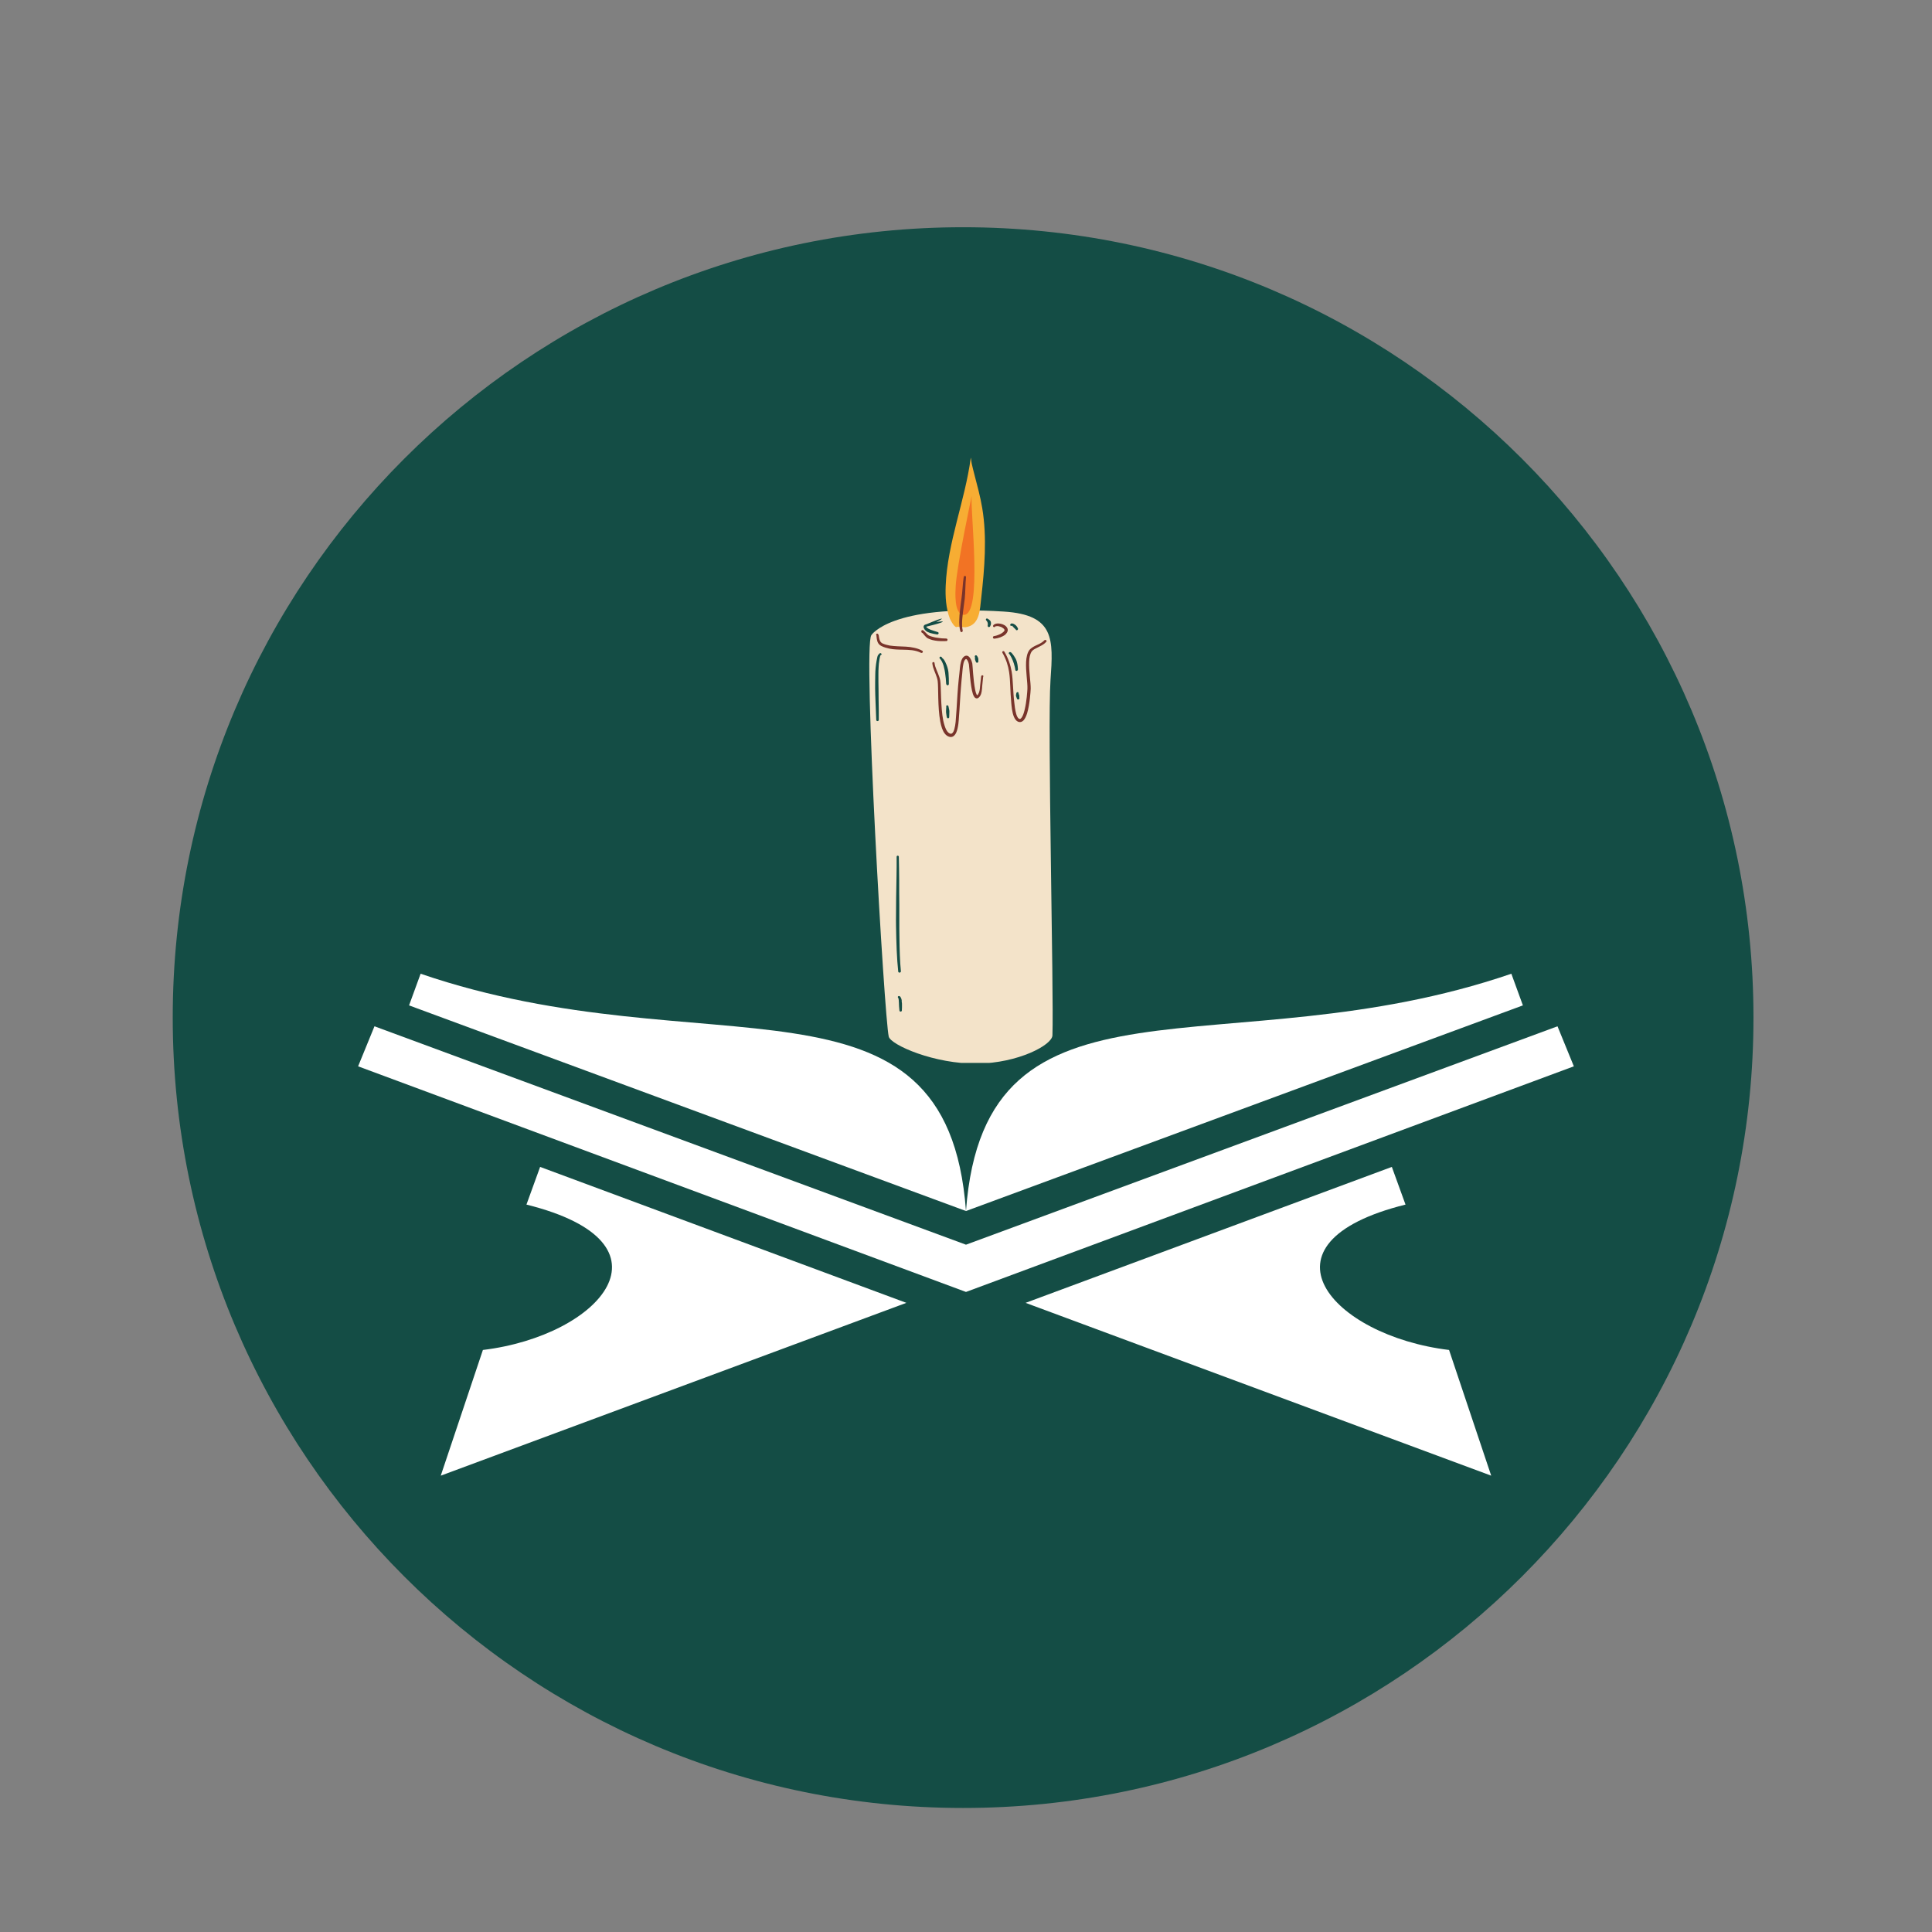
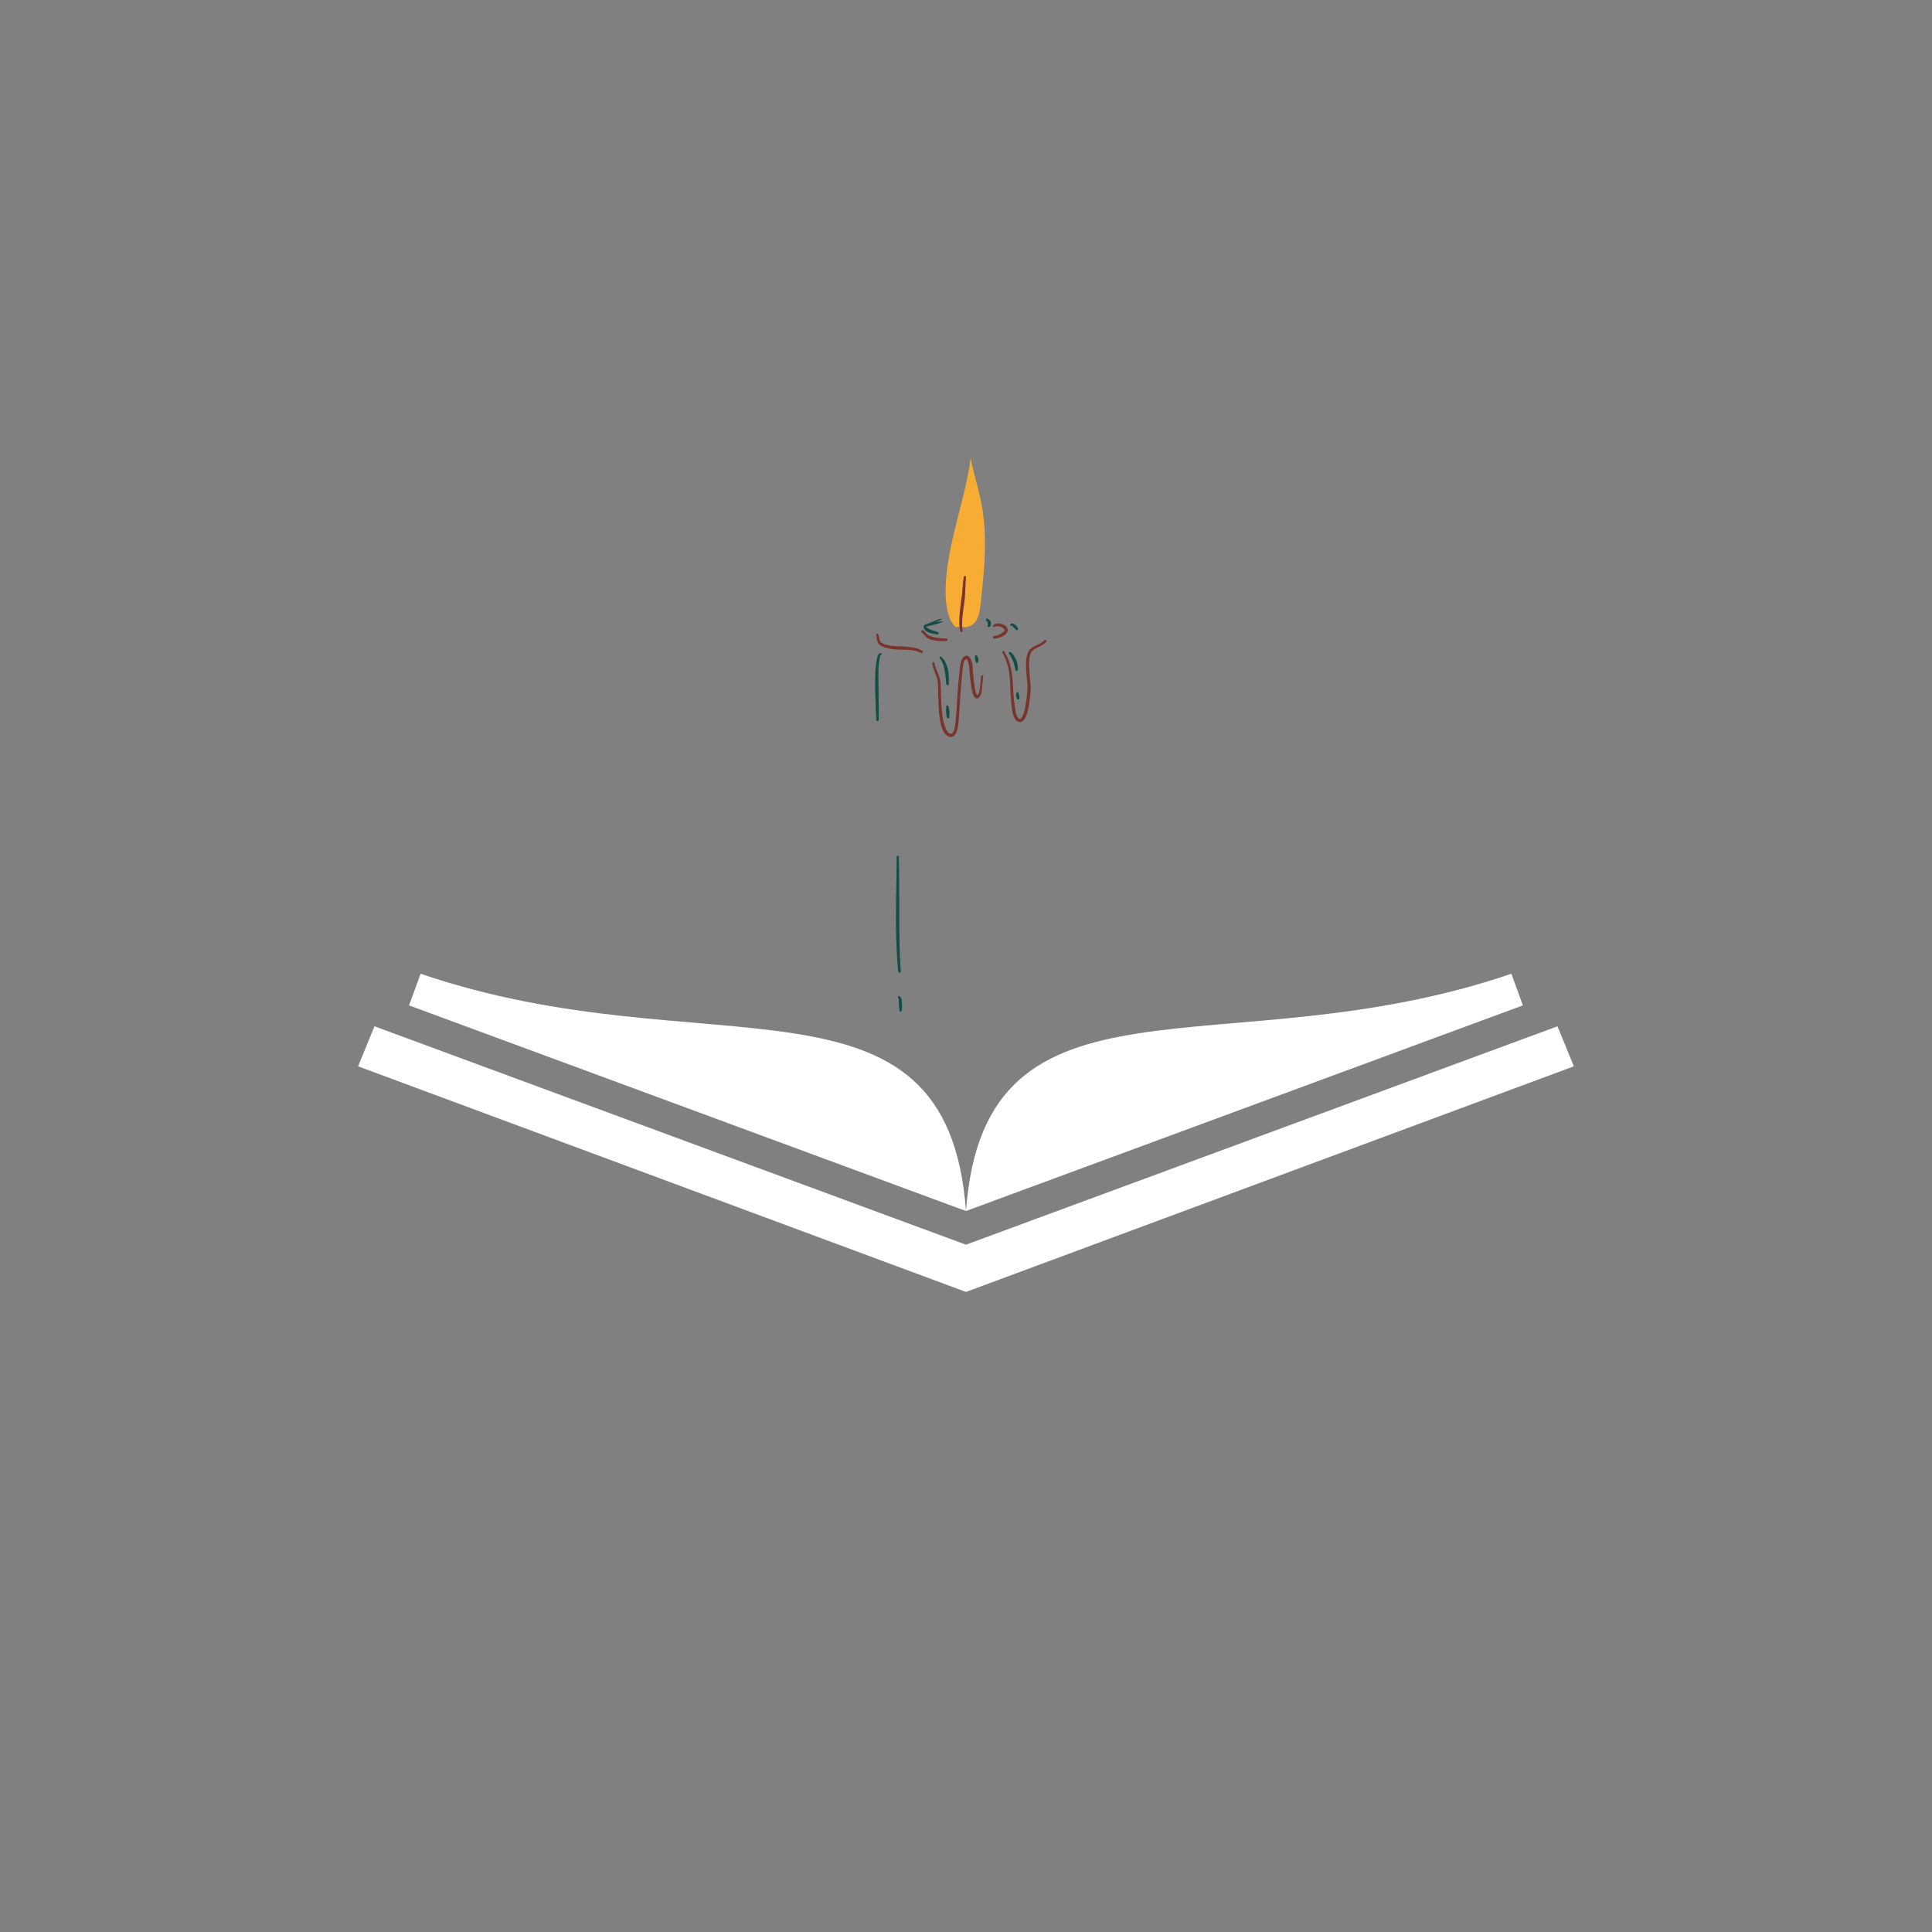
<svg xmlns="http://www.w3.org/2000/svg" width="500" zoomAndPan="magnify" viewBox="0 0 375 375" height="500" preserveAspectRatio="xMidYMid meet">
  <rect x="0" y="0" width="375" height="375" fill="#808080" stroke="none" />
  <defs>
    <clipPath id="557644d5bb">
-       <path d="M 33.527 44.105 L 340.348 44.105 L 340.348 350.926 L 33.527 350.926 Z M 33.527 44.105 " clip-rule="nonzero" />
-     </clipPath>
+       </clipPath>
    <clipPath id="7c0744e1df">
      <path d="M 186.938 44.105 C 102.211 44.105 33.527 112.789 33.527 197.516 C 33.527 282.242 102.211 350.926 186.938 350.926 C 271.664 350.926 340.348 282.242 340.348 197.516 C 340.348 112.789 271.664 44.105 186.938 44.105 Z M 186.938 44.105 " clip-rule="nonzero" />
    </clipPath>
    <clipPath id="c77714139c">
      <path d="M 0.527 0.105 L 307.348 0.105 L 307.348 306.926 L 0.527 306.926 Z M 0.527 0.105 " clip-rule="nonzero" />
    </clipPath>
    <clipPath id="1e99a3c13e">
      <path d="M 153.938 0.105 C 69.211 0.105 0.527 68.789 0.527 153.516 C 0.527 238.242 69.211 306.926 153.938 306.926 C 238.664 306.926 307.348 238.242 307.348 153.516 C 307.348 68.789 238.664 0.105 153.938 0.105 Z M 153.938 0.105 " clip-rule="nonzero" />
    </clipPath>
    <clipPath id="00d69ebd76">
      <rect x="0" width="308" y="0" height="307" />
    </clipPath>
    <clipPath id="5cd2e503ef">
      <path d="M 69.469 199 L 305.719 199 L 305.719 251 L 69.469 251 Z M 69.469 199 " clip-rule="nonzero" />
    </clipPath>
    <clipPath id="022bd79b0c">
      <path d="M 85 226 L 176 226 L 176 286.777 L 85 286.777 Z M 85 226 " clip-rule="nonzero" />
    </clipPath>
    <clipPath id="56f4be0c53">
-       <path d="M 199 226 L 290 226 L 290 286.777 L 199 286.777 Z M 199 226 " clip-rule="nonzero" />
-     </clipPath>
+       </clipPath>
    <clipPath id="b8386e9304">
      <path d="M 168 118 L 204.902 118 L 204.902 206.309 L 168 206.309 Z M 168 118 " clip-rule="nonzero" />
    </clipPath>
    <clipPath id="cd63dc132b">
      <path d="M 183 88.559 L 192 88.559 L 192 122 L 183 122 Z M 183 88.559 " clip-rule="nonzero" />
    </clipPath>
  </defs>
  <g clip-path="url(#557644d5bb)">
    <g clip-path="url(#7c0744e1df)">
      <g transform="matrix(1, 0, 0, 1, 33, 44)">
        <g clip-path="url(#00d69ebd76)">
          <g clip-path="url(#c77714139c)">
            <g clip-path="url(#1e99a3c13e)">
              <path fill="#144d45" d="M 0.527 0.105 L 307.348 0.105 L 307.348 306.926 L 0.527 306.926 Z M 0.527 0.105 " fill-opacity="1" fill-rule="nonzero" />
            </g>
          </g>
        </g>
      </g>
    </g>
  </g>
  <g clip-path="url(#5cd2e503ef)">
    <path fill="#ffffff" d="M 187.496 250.766 L 187.496 250.762 L 187.496 250.766 L 273.699 218.77 C 283.027 215.309 280.594 216.211 305.484 206.973 L 302.309 199.203 L 187.496 241.594 L 72.684 199.203 L 69.508 206.973 C 94.398 216.211 91.969 215.309 101.289 218.77 Z M 187.496 250.766 " fill-opacity="1" fill-rule="evenodd" />
  </g>
  <path fill="#ffffff" d="M 187.496 235.059 L 79.398 195.145 L 81.641 189 C 136.98 207.957 183.836 185.52 187.496 235.059 Z M 187.496 235.059 " fill-opacity="1" fill-rule="evenodd" />
  <path fill="#ffffff" d="M 187.496 235.059 L 295.594 195.145 L 293.352 189 C 238.012 207.957 191.152 185.52 187.496 235.059 Z M 187.496 235.059 " fill-opacity="1" fill-rule="evenodd" />
  <g clip-path="url(#022bd79b0c)">
-     <path fill="#ffffff" d="M 85.551 286.426 L 175.926 252.883 L 104.836 226.496 L 102.184 233.809 C 132.289 241.297 116.547 259.273 93.73 262.027 Z M 85.551 286.426 " fill-opacity="1" fill-rule="evenodd" />
-   </g>
+     </g>
  <g clip-path="url(#56f4be0c53)">
    <path fill="#ffffff" d="M 289.441 286.426 L 199.066 252.883 L 270.156 226.496 L 272.809 233.809 C 242.703 241.297 258.445 259.273 281.262 262.027 Z M 289.441 286.426 " fill-opacity="1" fill-rule="evenodd" />
  </g>
  <g clip-path="url(#b8386e9304)">
-     <path fill="#f3e3c9" d="M 172.504 201.203 C 171.656 197.691 167.438 125.398 169.133 123.277 C 169.133 123.277 172.906 117.289 194.875 118.707 C 204.703 119.34 204.465 124.031 203.902 132.023 C 203.289 140.863 204.562 192.48 204.277 200.969 C 204.207 202.875 197.559 206.344 189.758 206.438 C 181.391 206.578 172.883 202.805 172.504 201.203 Z M 172.504 201.203 " fill-opacity="1" fill-rule="evenodd" />
-   </g>
+     </g>
  <g clip-path="url(#cd63dc132b)">
    <path fill="#f7ad33" d="M 185.82 121.652 C 185.328 122.098 184.43 120.215 184.359 120.047 C 183.605 118.07 183.465 115.781 183.559 113.684 C 183.891 105.363 187.309 97.184 188.414 88.934 C 188.461 88.559 188.531 89.688 188.629 90.066 C 188.77 90.703 188.934 91.34 189.098 91.977 C 189.664 94.168 190.277 96.359 190.652 98.621 C 191.598 104.281 191.102 110.312 190.465 115.996 C 190.184 118.305 190.23 121.367 187.402 121.746 " fill-opacity="1" fill-rule="evenodd" />
  </g>
-   <path fill="#f27324" d="M 187.023 119.34 C 185.137 119.199 185.445 114.863 185.492 113.875 C 185.68 109.961 188.629 96.148 188.605 96.289 C 188.273 98.883 190.82 119.602 187.023 119.34 Z M 187.023 119.34 " fill-opacity="1" fill-rule="evenodd" />
  <path fill="#79342b" d="M 179.105 126.602 C 179.035 126.719 178.891 126.766 178.773 126.719 C 177.668 126.152 176.441 126.129 175.191 126.105 C 174.766 126.105 174.344 126.082 173.918 126.059 C 173.496 126.035 173.047 125.988 172.621 125.895 C 172.082 125.777 171.562 125.637 171.043 125.375 C 170.691 125.188 170.477 124.93 170.336 124.598 C 170.195 124.195 170.148 123.773 170.125 123.488 C 170.125 123.441 170.125 123.395 170.125 123.371 C 170.125 123.371 170.125 123.371 170.148 123.371 C 170.148 123.371 170.148 123.371 170.125 123.348 C 170.125 123.324 170.125 123.324 170.102 123.324 C 170.055 123.254 170.031 123.137 170.102 123.066 C 170.172 122.973 170.312 122.949 170.406 123.043 C 170.453 123.09 170.5 123.16 170.547 123.277 C 170.594 123.488 170.617 123.961 170.809 124.387 C 170.902 124.574 171.043 124.762 171.277 124.879 C 171.75 125.094 172.223 125.211 172.715 125.305 C 173.211 125.375 173.73 125.422 174.25 125.445 C 175.309 125.492 176.418 125.492 177.43 125.73 C 177.973 125.848 178.492 126.012 178.988 126.297 C 179.105 126.32 179.152 126.484 179.105 126.602 Z M 203.051 124.27 C 202.957 124.172 202.793 124.195 202.699 124.293 C 202.418 124.598 202.039 124.832 201.637 125.023 C 201.191 125.234 200.742 125.422 200.391 125.66 C 200.152 125.824 199.941 125.988 199.801 126.176 C 199.398 126.719 199.211 127.543 199.164 128.465 C 199.07 130.254 199.469 132.469 199.422 133.695 C 199.398 134.145 199.281 136.125 198.902 137.68 C 198.738 138.363 198.551 138.977 198.27 139.328 C 198.148 139.473 198.031 139.59 197.891 139.543 C 197.773 139.52 197.68 139.426 197.586 139.328 C 197.441 139.141 197.324 138.883 197.254 138.598 C 197.02 137.82 196.926 136.832 196.879 136.406 C 196.594 134.051 196.664 132.188 196.359 130.348 C 196.145 129.102 195.746 127.852 194.945 126.484 C 194.875 126.391 194.754 126.344 194.637 126.414 C 194.543 126.461 194.496 126.602 194.566 126.695 C 195.32 128.016 195.676 129.219 195.863 130.422 C 196.145 132.258 196.051 134.098 196.289 136.453 C 196.336 136.973 196.43 138.27 196.805 139.141 C 197.02 139.66 197.348 140.035 197.773 140.133 C 198.078 140.203 198.363 140.109 198.621 139.871 C 198.902 139.59 199.164 139.094 199.352 138.48 C 199.871 136.809 200.035 134.215 200.059 133.695 C 200.082 132.469 199.684 130.277 199.754 128.465 C 199.777 127.664 199.918 126.953 200.246 126.461 C 200.414 126.223 200.695 126.035 201.027 125.871 C 201.496 125.613 202.062 125.375 202.512 125.07 C 202.723 124.93 202.91 124.762 203.074 124.574 C 203.172 124.504 203.172 124.34 203.051 124.27 Z M 195.605 122.289 C 195.605 122.027 195.484 121.793 195.273 121.582 C 194.945 121.25 194.355 121.039 193.836 121.016 C 193.387 120.992 192.988 121.109 192.801 121.367 C 192.727 121.465 192.727 121.605 192.824 121.676 C 192.918 121.746 193.059 121.746 193.129 121.652 C 193.199 121.559 193.34 121.535 193.484 121.535 C 193.695 121.512 193.953 121.559 194.191 121.652 C 194.426 121.723 194.637 121.863 194.801 122.004 C 194.898 122.098 194.969 122.172 194.969 122.289 C 194.992 122.406 194.922 122.523 194.777 122.641 C 194.613 122.805 194.332 122.996 193.953 123.16 C 193.789 123.23 193.625 123.301 193.461 123.348 C 193.293 123.395 193.129 123.441 192.941 123.465 C 192.801 123.488 192.703 123.609 192.727 123.75 C 192.754 123.891 192.871 123.984 193.012 123.961 C 193.199 123.938 193.41 123.914 193.602 123.867 C 193.789 123.82 193.977 123.773 194.168 123.703 C 194.543 123.562 194.828 123.395 195.039 123.254 C 195.461 122.879 195.605 122.57 195.605 122.289 Z M 190.703 131.078 C 190.559 131.055 190.441 131.176 190.441 131.293 L 190.254 132.988 C 190.207 133.344 190.207 133.719 190.113 134.098 C 190.066 134.309 189.996 134.52 189.875 134.711 C 189.828 134.805 189.781 134.875 189.711 134.922 C 189.688 134.922 189.688 134.945 189.664 134.945 C 189.664 134.945 189.641 134.922 189.641 134.922 C 189.617 134.875 189.594 134.852 189.547 134.781 C 189.43 134.543 189.336 134.215 189.262 133.812 C 188.91 132.07 188.793 129.195 188.723 128.77 C 188.676 128.582 188.578 128.227 188.414 127.922 C 188.297 127.688 188.133 127.496 187.969 127.379 C 187.707 127.215 187.402 127.191 187.07 127.473 C 186.836 127.664 186.648 128.016 186.531 128.441 C 186.316 129.172 186.293 130.16 186.223 130.633 C 186.129 131.48 186.035 132.328 185.965 133.18 C 185.797 135.156 185.727 137.137 185.562 139.117 C 185.539 139.473 185.492 140.648 185.234 141.547 C 185.164 141.805 185.066 142.039 184.926 142.207 C 184.809 142.348 184.691 142.441 184.504 142.418 C 184.172 142.348 183.914 142.086 183.699 141.711 C 183.441 141.238 183.254 140.602 183.09 139.895 C 182.547 137.16 182.688 133.227 182.5 132.094 C 182.355 131.223 181.816 130.23 181.531 129.359 C 181.461 129.125 181.414 128.91 181.391 128.699 C 181.391 128.582 181.273 128.488 181.156 128.512 C 181.039 128.512 180.941 128.629 180.965 128.746 C 180.988 128.98 181.039 129.242 181.109 129.5 C 181.367 130.371 181.887 131.316 182.004 132.188 C 182.168 133.32 181.98 137.277 182.5 140.035 C 182.688 141.004 182.945 141.828 183.348 142.348 C 183.605 142.699 183.938 142.938 184.336 143.031 C 184.902 143.148 185.328 142.793 185.609 142.184 C 186.035 141.238 186.105 139.637 186.129 139.211 C 186.293 137.23 186.363 135.254 186.531 133.273 C 186.602 132.422 186.672 131.574 186.766 130.75 C 186.812 130.348 186.836 129.594 186.977 128.934 C 187.047 128.535 187.164 128.18 187.379 127.992 C 187.426 127.945 187.473 127.922 187.52 127.922 C 187.613 127.922 187.684 128.039 187.754 128.133 C 187.922 128.395 188.039 128.77 188.062 128.934 C 188.156 129.43 188.32 133.152 188.84 134.711 C 188.934 134.992 189.051 135.203 189.168 135.348 C 189.312 135.488 189.453 135.559 189.617 135.559 C 189.805 135.559 190.02 135.418 190.254 135.062 C 190.395 134.828 190.488 134.543 190.535 134.262 C 190.605 133.887 190.629 133.484 190.652 133.105 L 190.82 131.41 C 190.938 131.223 190.844 131.078 190.703 131.078 Z M 181.508 124.34 C 181.32 124.316 181.133 124.27 180.941 124.223 C 180.66 124.148 180.379 124.031 180.117 123.914 C 179.953 123.844 179.742 123.656 179.551 123.441 C 179.363 123.23 179.199 122.996 179.059 122.855 C 178.965 122.855 178.891 122.805 178.867 122.711 C 178.797 122.57 178.82 122.477 178.844 122.43 C 178.867 122.359 179.035 122.219 179.246 122.383 C 179.363 122.477 179.648 122.781 179.93 123.066 C 180.07 123.207 180.211 123.324 180.332 123.371 C 180.59 123.488 180.848 123.562 181.133 123.633 C 181.414 123.703 181.672 123.773 181.957 123.797 C 182.523 123.891 183.09 123.938 183.652 123.938 C 183.797 123.938 183.914 124.031 183.914 124.172 C 183.914 124.316 183.82 124.434 183.676 124.434 C 182.945 124.457 182.215 124.457 181.508 124.34 Z M 179.246 122.5 C 179.246 122.5 179.246 122.523 179.246 122.547 C 179.246 122.547 179.246 122.547 179.246 122.57 C 179.27 122.523 179.27 122.5 179.246 122.5 Z M 170.102 123.348 C 170.102 123.348 170.102 123.371 170.125 123.371 C 170.125 123.371 170.102 123.348 170.102 123.348 Z M 186.387 122.477 C 186.223 121.84 186.152 121.062 186.199 120.238 C 186.223 119.246 186.363 118.164 186.48 117.172 C 186.578 116.441 186.695 115.734 186.742 115.168 L 186.93 113 C 186.953 112.859 187.023 112.316 187.047 112.082 C 187.047 112.082 187.047 112.082 187.07 112.105 L 187.094 112.129 C 187.07 112.105 187.07 112.082 187.07 112.059 C 187.07 112.035 187.07 112.035 187.07 112.035 C 187.07 111.988 187.07 111.941 187.094 111.895 C 187.141 111.824 187.211 111.801 187.262 111.801 C 187.332 111.773 187.449 111.801 187.496 111.941 C 187.496 111.965 187.52 112.012 187.496 112.105 C 187.496 112.34 187.426 112.93 187.426 113.047 L 187.332 115.215 C 187.309 115.805 187.238 116.512 187.117 117.266 C 187 118.234 186.836 119.293 186.766 120.285 C 186.719 121.062 186.719 121.793 186.859 122.383 C 186.883 122.523 186.812 122.641 186.672 122.688 C 186.531 122.734 186.434 122.594 186.387 122.477 Z M 187.238 112.199 C 187.285 112.199 187.355 112.199 187.426 112.129 C 187.379 112.176 187.309 112.199 187.238 112.199 Z M 187.047 112.035 C 187.047 112.035 187.047 112.012 187.047 112.012 C 187 112.012 187.023 112.035 187.047 112.082 L 187.047 112.035 C 187.047 112.059 187.047 112.035 187.047 112.035 Z M 187.047 112.035 " fill-opacity="1" fill-rule="nonzero" />
  <path fill="#144d45" d="M 183.938 133.012 C 184.078 133.012 184.172 132.895 184.172 132.754 C 184.172 132.023 184.172 131.293 184.102 130.562 C 184.078 130.371 184.055 130.16 184.008 129.973 C 183.938 129.688 183.867 129.383 183.746 129.102 C 183.676 128.91 183.582 128.699 183.488 128.512 C 183.395 128.32 183.277 128.133 183.16 127.969 C 183.113 127.898 182.945 127.781 182.852 127.688 C 182.852 127.613 182.805 127.543 182.734 127.496 C 182.641 127.449 182.57 127.449 182.547 127.449 C 182.453 127.449 182.262 127.59 182.406 127.805 C 182.453 127.875 182.664 128.086 182.711 128.203 C 182.805 128.371 182.898 128.535 182.969 128.723 C 183.039 128.887 183.113 129.078 183.16 129.266 C 183.23 129.523 183.301 129.809 183.348 130.066 C 183.371 130.254 183.418 130.422 183.441 130.609 C 183.559 131.316 183.605 132.023 183.652 132.73 C 183.699 132.918 183.797 133.012 183.938 133.012 Z M 182.805 127.688 C 182.781 127.637 182.758 127.613 182.781 127.613 C 182.828 127.566 182.828 127.637 182.805 127.688 Z M 183.676 137.184 C 183.676 137.16 183.676 137.16 183.676 137.184 C 183.676 137.16 183.676 137.184 183.676 137.184 Z M 184.266 137.984 C 184.266 137.891 184.242 137.797 184.219 137.703 C 184.172 137.445 184.125 137.254 184.102 137.137 C 184.078 137.09 184.078 137.066 184.078 137.043 C 184.008 136.926 183.938 136.902 183.891 136.902 C 183.773 136.879 183.652 136.973 183.652 137.09 C 183.652 137.137 183.652 137.16 183.676 137.207 C 183.676 137.207 183.676 137.207 183.676 137.184 C 183.676 137.254 183.676 137.375 183.652 137.539 C 183.652 137.656 183.629 137.797 183.629 137.938 C 183.629 138.035 183.629 138.105 183.629 138.199 C 183.629 138.34 183.652 138.457 183.676 138.598 C 183.723 138.906 183.746 139.141 183.773 139.188 C 183.797 139.328 183.914 139.426 184.031 139.426 C 184.172 139.402 184.266 139.281 184.242 139.141 C 184.242 139.094 184.266 138.719 184.266 138.293 C 184.289 138.176 184.266 138.082 184.266 137.984 Z M 183.676 137.207 C 183.699 137.254 183.746 137.301 183.797 137.328 C 183.773 137.301 183.699 137.277 183.676 137.207 Z M 189.898 127.992 C 189.898 128.109 189.875 128.227 189.898 128.32 C 189.922 128.465 189.852 128.582 189.711 128.629 C 189.57 128.676 189.453 128.582 189.406 128.441 C 189.359 128.348 189.336 128.25 189.289 128.133 C 189.262 128.062 189.262 128.016 189.238 127.945 C 189.238 127.875 189.238 127.805 189.238 127.711 C 189.238 127.637 189.262 127.566 189.238 127.52 C 189.168 127.426 189.215 127.285 189.312 127.215 C 189.406 127.168 189.547 127.191 189.617 127.285 C 189.711 127.402 189.781 127.543 189.852 127.711 C 189.852 127.734 189.875 127.781 189.875 127.805 C 189.875 127.898 189.898 127.945 189.898 127.992 Z M 197.324 130.23 C 197.184 130.23 197.066 130.137 197.066 129.996 C 197.02 129.57 196.902 129.172 196.781 128.77 C 196.711 128.582 196.641 128.395 196.57 128.18 C 196.5 127.992 196.406 127.805 196.312 127.613 C 196.289 127.59 196.074 127.145 195.957 127.004 C 195.91 126.98 195.887 126.953 195.84 126.906 C 195.77 126.812 195.793 126.672 195.91 126.602 C 195.98 126.555 196.098 126.531 196.266 126.648 C 196.43 126.789 196.781 127.262 196.805 127.309 C 196.926 127.496 197.043 127.711 197.16 127.898 C 197.254 128.109 197.348 128.32 197.395 128.559 C 197.512 129.004 197.559 129.453 197.586 129.926 C 197.559 130.09 197.465 130.207 197.324 130.23 Z M 197.844 135.203 C 197.844 135.156 197.844 135.086 197.844 135.039 C 197.844 134.992 197.82 134.922 197.797 134.875 C 197.773 134.781 197.727 134.711 197.727 134.641 C 197.727 134.641 197.703 134.617 197.703 134.617 L 197.703 134.641 C 197.727 134.594 197.727 134.52 197.703 134.473 C 197.656 134.355 197.535 134.309 197.418 134.355 C 197.371 134.355 197.324 134.426 197.277 134.52 C 197.254 134.57 197.23 134.711 197.207 134.875 C 197.207 134.922 197.207 134.969 197.207 135.016 C 197.207 135.062 197.207 135.109 197.23 135.156 C 197.254 135.227 197.277 135.301 197.301 135.371 C 197.348 135.465 197.371 135.535 197.371 135.559 C 197.395 135.699 197.512 135.793 197.656 135.77 C 197.797 135.746 197.891 135.629 197.867 135.488 C 197.844 135.465 197.844 135.348 197.844 135.203 Z M 197.68 134.664 C 197.68 134.688 197.656 134.711 197.633 134.711 C 197.633 134.711 197.656 134.688 197.68 134.664 Z M 170.691 126.859 C 170.594 126.93 170.406 127.168 170.383 127.238 C 170.336 127.355 170.289 127.496 170.266 127.637 C 170.219 127.828 170.172 128.039 170.148 128.227 C 170.055 128.699 170.008 129.172 169.957 129.641 C 169.91 130.113 169.887 130.586 169.887 131.055 C 169.863 131.93 169.863 132.801 169.863 133.672 C 169.863 134.473 169.91 135.301 169.934 136.102 C 169.984 137.301 170.031 138.527 170.078 139.73 C 170.078 139.871 170.195 139.965 170.336 139.965 C 170.477 139.965 170.57 139.848 170.57 139.707 C 170.57 139.141 170.57 138.551 170.57 137.961 C 170.547 136.57 170.523 135.18 170.523 133.789 C 170.5 132.871 170.5 131.953 170.5 131.031 C 170.5 130.469 170.5 129.926 170.547 129.359 C 170.57 128.98 170.594 128.629 170.668 128.25 C 170.691 128.062 170.715 127.875 170.762 127.688 C 170.785 127.566 170.809 127.449 170.855 127.332 C 170.809 127.309 170.879 127.215 170.949 127.145 C 170.996 127.098 171.02 127.098 171.043 127.098 C 171.09 127.074 171.113 127.027 171.137 126.98 C 171.113 126.93 170.949 126.625 170.691 126.859 Z M 170.668 126.98 C 170.668 127.051 170.691 127.121 170.738 127.168 C 170.691 127.145 170.641 127.098 170.668 126.98 Z M 170.902 127.215 C 170.926 127.215 170.973 127.191 170.996 127.168 C 171.043 127.238 170.973 127.238 170.902 127.215 Z M 182.027 122.688 C 181.625 122.547 181.156 122.43 180.73 122.266 C 180.613 122.219 180.473 122.172 180.355 122.098 C 180.234 122.051 180.117 121.98 180.023 121.91 C 179.977 121.887 179.93 121.84 179.883 121.793 C 179.859 121.77 179.836 121.746 179.812 121.699 C 179.812 121.676 179.789 121.676 179.789 121.652 C 179.836 121.629 179.906 121.605 179.906 121.605 C 183.629 120.73 183.676 120.402 181.723 120.758 C 183.488 119.859 183.301 119.695 179.789 121.18 L 179.766 121.18 C 179.695 121.203 179.504 121.25 179.41 121.344 C 179.34 121.391 179.316 121.465 179.293 121.535 C 179.246 121.676 179.27 121.816 179.34 121.957 C 179.41 122.121 179.527 122.266 179.625 122.359 C 179.742 122.477 179.883 122.594 180.047 122.664 C 180.188 122.734 180.355 122.805 180.52 122.855 C 180.754 122.926 180.988 122.973 181.203 123.02 C 181.438 123.066 181.648 123.09 181.863 123.137 C 182.004 123.184 182.121 123.09 182.168 122.973 C 182.238 122.879 182.168 122.734 182.027 122.688 Z M 179.766 121.746 C 179.742 121.723 179.766 121.699 179.812 121.699 C 179.812 121.699 179.789 121.77 179.766 121.746 Z M 192.305 120.684 C 192.328 120.781 192.352 120.875 192.352 120.992 C 192.352 121.156 192.305 121.344 192.188 121.559 C 192.141 121.676 191.996 121.746 191.855 121.699 C 191.738 121.652 191.668 121.512 191.715 121.367 C 191.762 121.203 191.738 121.086 191.715 120.969 C 191.715 120.922 191.691 120.898 191.691 120.852 C 191.668 120.805 191.668 120.758 191.645 120.73 C 191.598 120.637 191.527 120.52 191.434 120.426 C 191.336 120.355 191.336 120.215 191.41 120.121 C 191.48 120.023 191.621 120.023 191.715 120.098 C 191.902 120.215 192.043 120.309 192.141 120.426 C 192.234 120.52 192.281 120.613 192.305 120.684 Z M 196.145 121.438 C 196.051 121.367 196.051 121.227 196.145 121.133 C 196.242 120.992 196.383 120.992 196.594 121.039 C 196.664 121.062 196.758 121.086 196.852 121.156 C 196.926 121.18 196.973 121.227 197.043 121.273 C 197.09 121.32 197.16 121.367 197.207 121.414 C 197.254 121.488 197.324 121.559 197.371 121.605 C 197.488 121.77 197.559 121.934 197.586 121.98 C 197.633 122.098 197.559 122.266 197.441 122.312 C 197.324 122.359 197.184 122.312 197.137 122.172 C 197.16 122.148 197.09 122.121 197.043 122.074 C 196.973 122.004 196.852 121.91 196.758 121.793 C 196.734 121.77 196.688 121.723 196.664 121.699 C 196.617 121.652 196.57 121.605 196.547 121.559 C 196.523 121.535 196.5 121.512 196.477 121.488 C 196.477 121.488 196.453 121.465 196.453 121.465 C 196.453 121.465 196.453 121.465 196.477 121.465 C 196.5 121.465 196.5 121.438 196.523 121.414 C 196.359 121.512 196.219 121.512 196.145 121.438 Z M 197.09 122.172 C 197.09 122.195 197.09 122.172 197.09 122.172 Z M 174.344 188.57 C 174.082 186.164 173.965 182.984 173.918 179.66 C 173.918 178.953 173.895 178.246 173.918 177.516 C 173.918 176.43 173.941 175.371 173.941 174.309 C 173.988 171.316 174.059 168.488 174.035 166.293 C 174.035 166.176 174.133 166.082 174.25 166.082 C 174.367 166.082 174.461 166.176 174.461 166.293 C 174.508 167.637 174.508 169.242 174.531 170.961 C 174.531 172.445 174.531 174.027 174.555 175.629 C 174.555 176.668 174.555 177.703 174.555 178.742 C 174.555 179.801 174.555 180.84 174.578 181.852 C 174.602 184.328 174.672 186.66 174.863 188.5 C 174.887 188.641 174.766 188.758 174.648 188.781 C 174.484 188.805 174.344 188.711 174.344 188.57 Z M 175.051 194.605 C 175.074 194.723 175.074 194.863 175.074 194.98 C 175.074 195.168 175.074 195.359 175.074 195.547 C 175.074 195.781 175.051 195.969 175.051 196.09 C 175.074 196.23 174.957 196.348 174.84 196.348 C 174.695 196.371 174.578 196.254 174.578 196.137 C 174.555 195.996 174.531 195.711 174.508 195.359 C 174.508 195.191 174.484 195.027 174.484 194.863 C 174.484 194.723 174.484 194.578 174.461 194.461 C 174.461 194.32 174.461 194.18 174.438 194.062 C 174.414 193.969 174.414 193.871 174.391 193.801 C 174.391 193.777 174.391 193.73 174.367 193.73 C 174.273 193.66 174.25 193.543 174.297 193.426 C 174.367 193.332 174.484 193.309 174.602 193.355 C 174.719 193.402 174.816 193.543 174.887 193.707 C 174.957 193.848 175.004 194.016 175.027 194.203 C 175.004 194.344 175.027 194.461 175.051 194.605 Z M 175.051 194.605 " fill-opacity="1" fill-rule="evenodd" />
</svg>